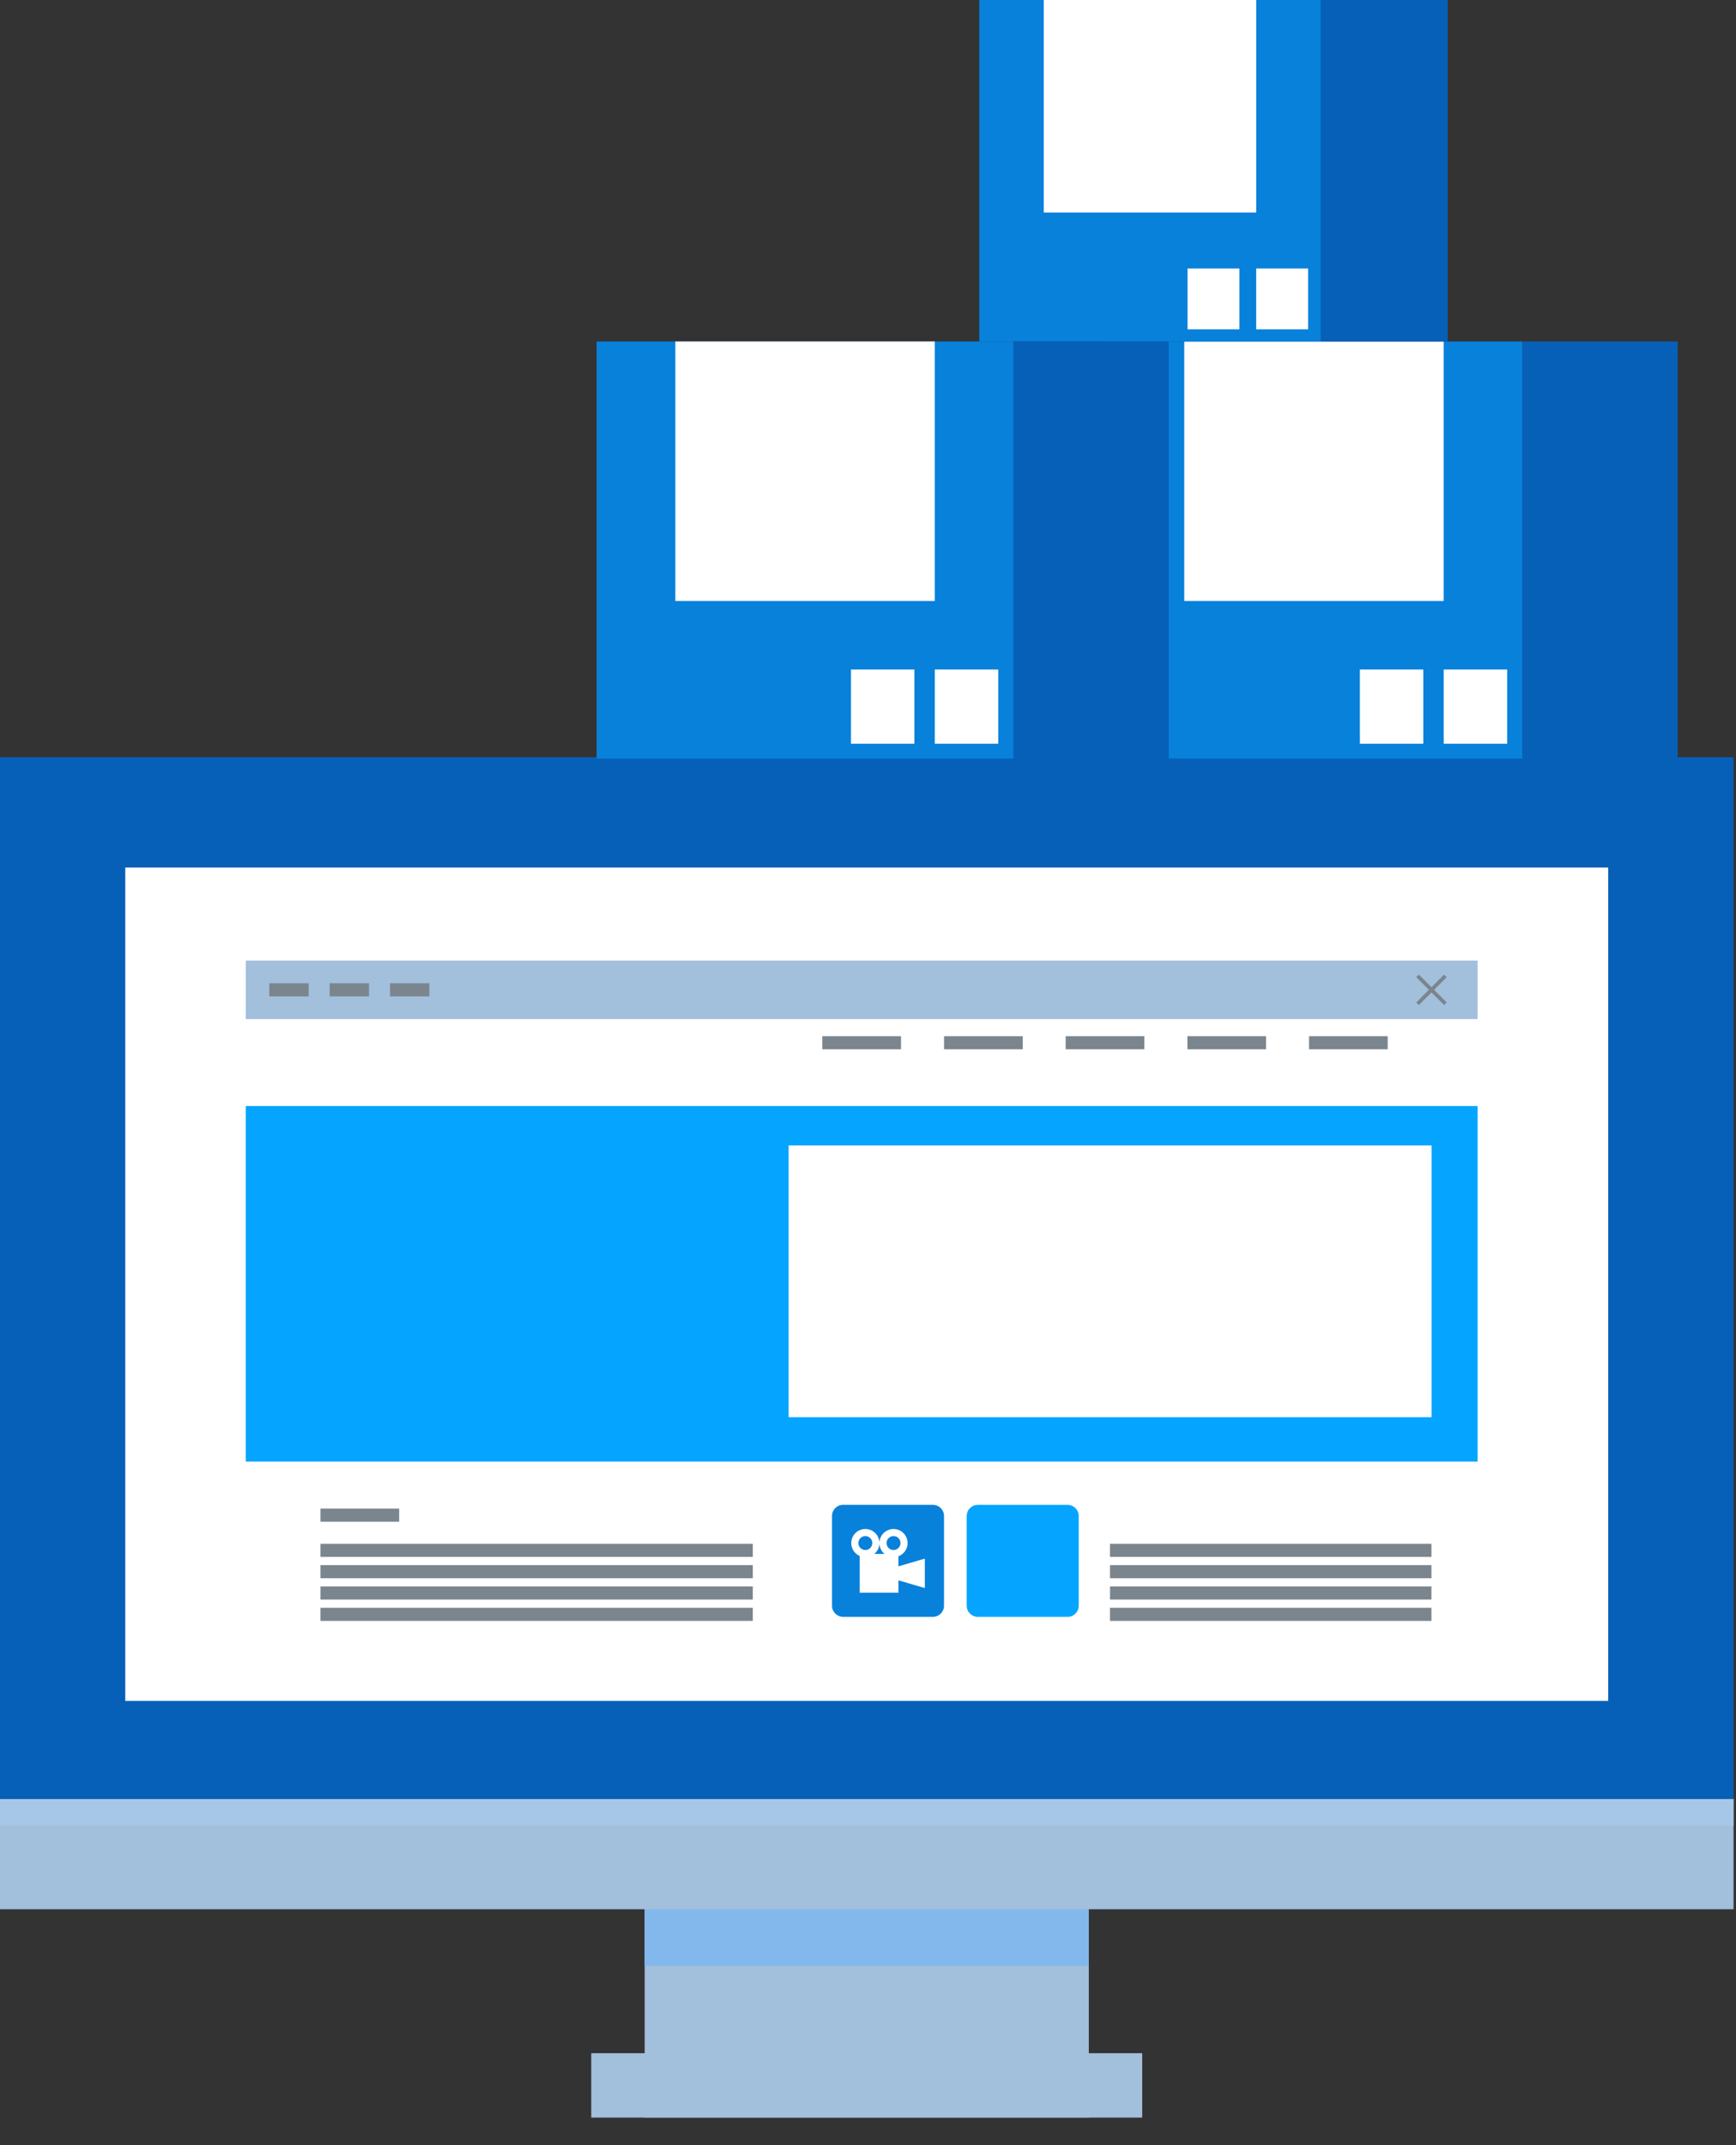
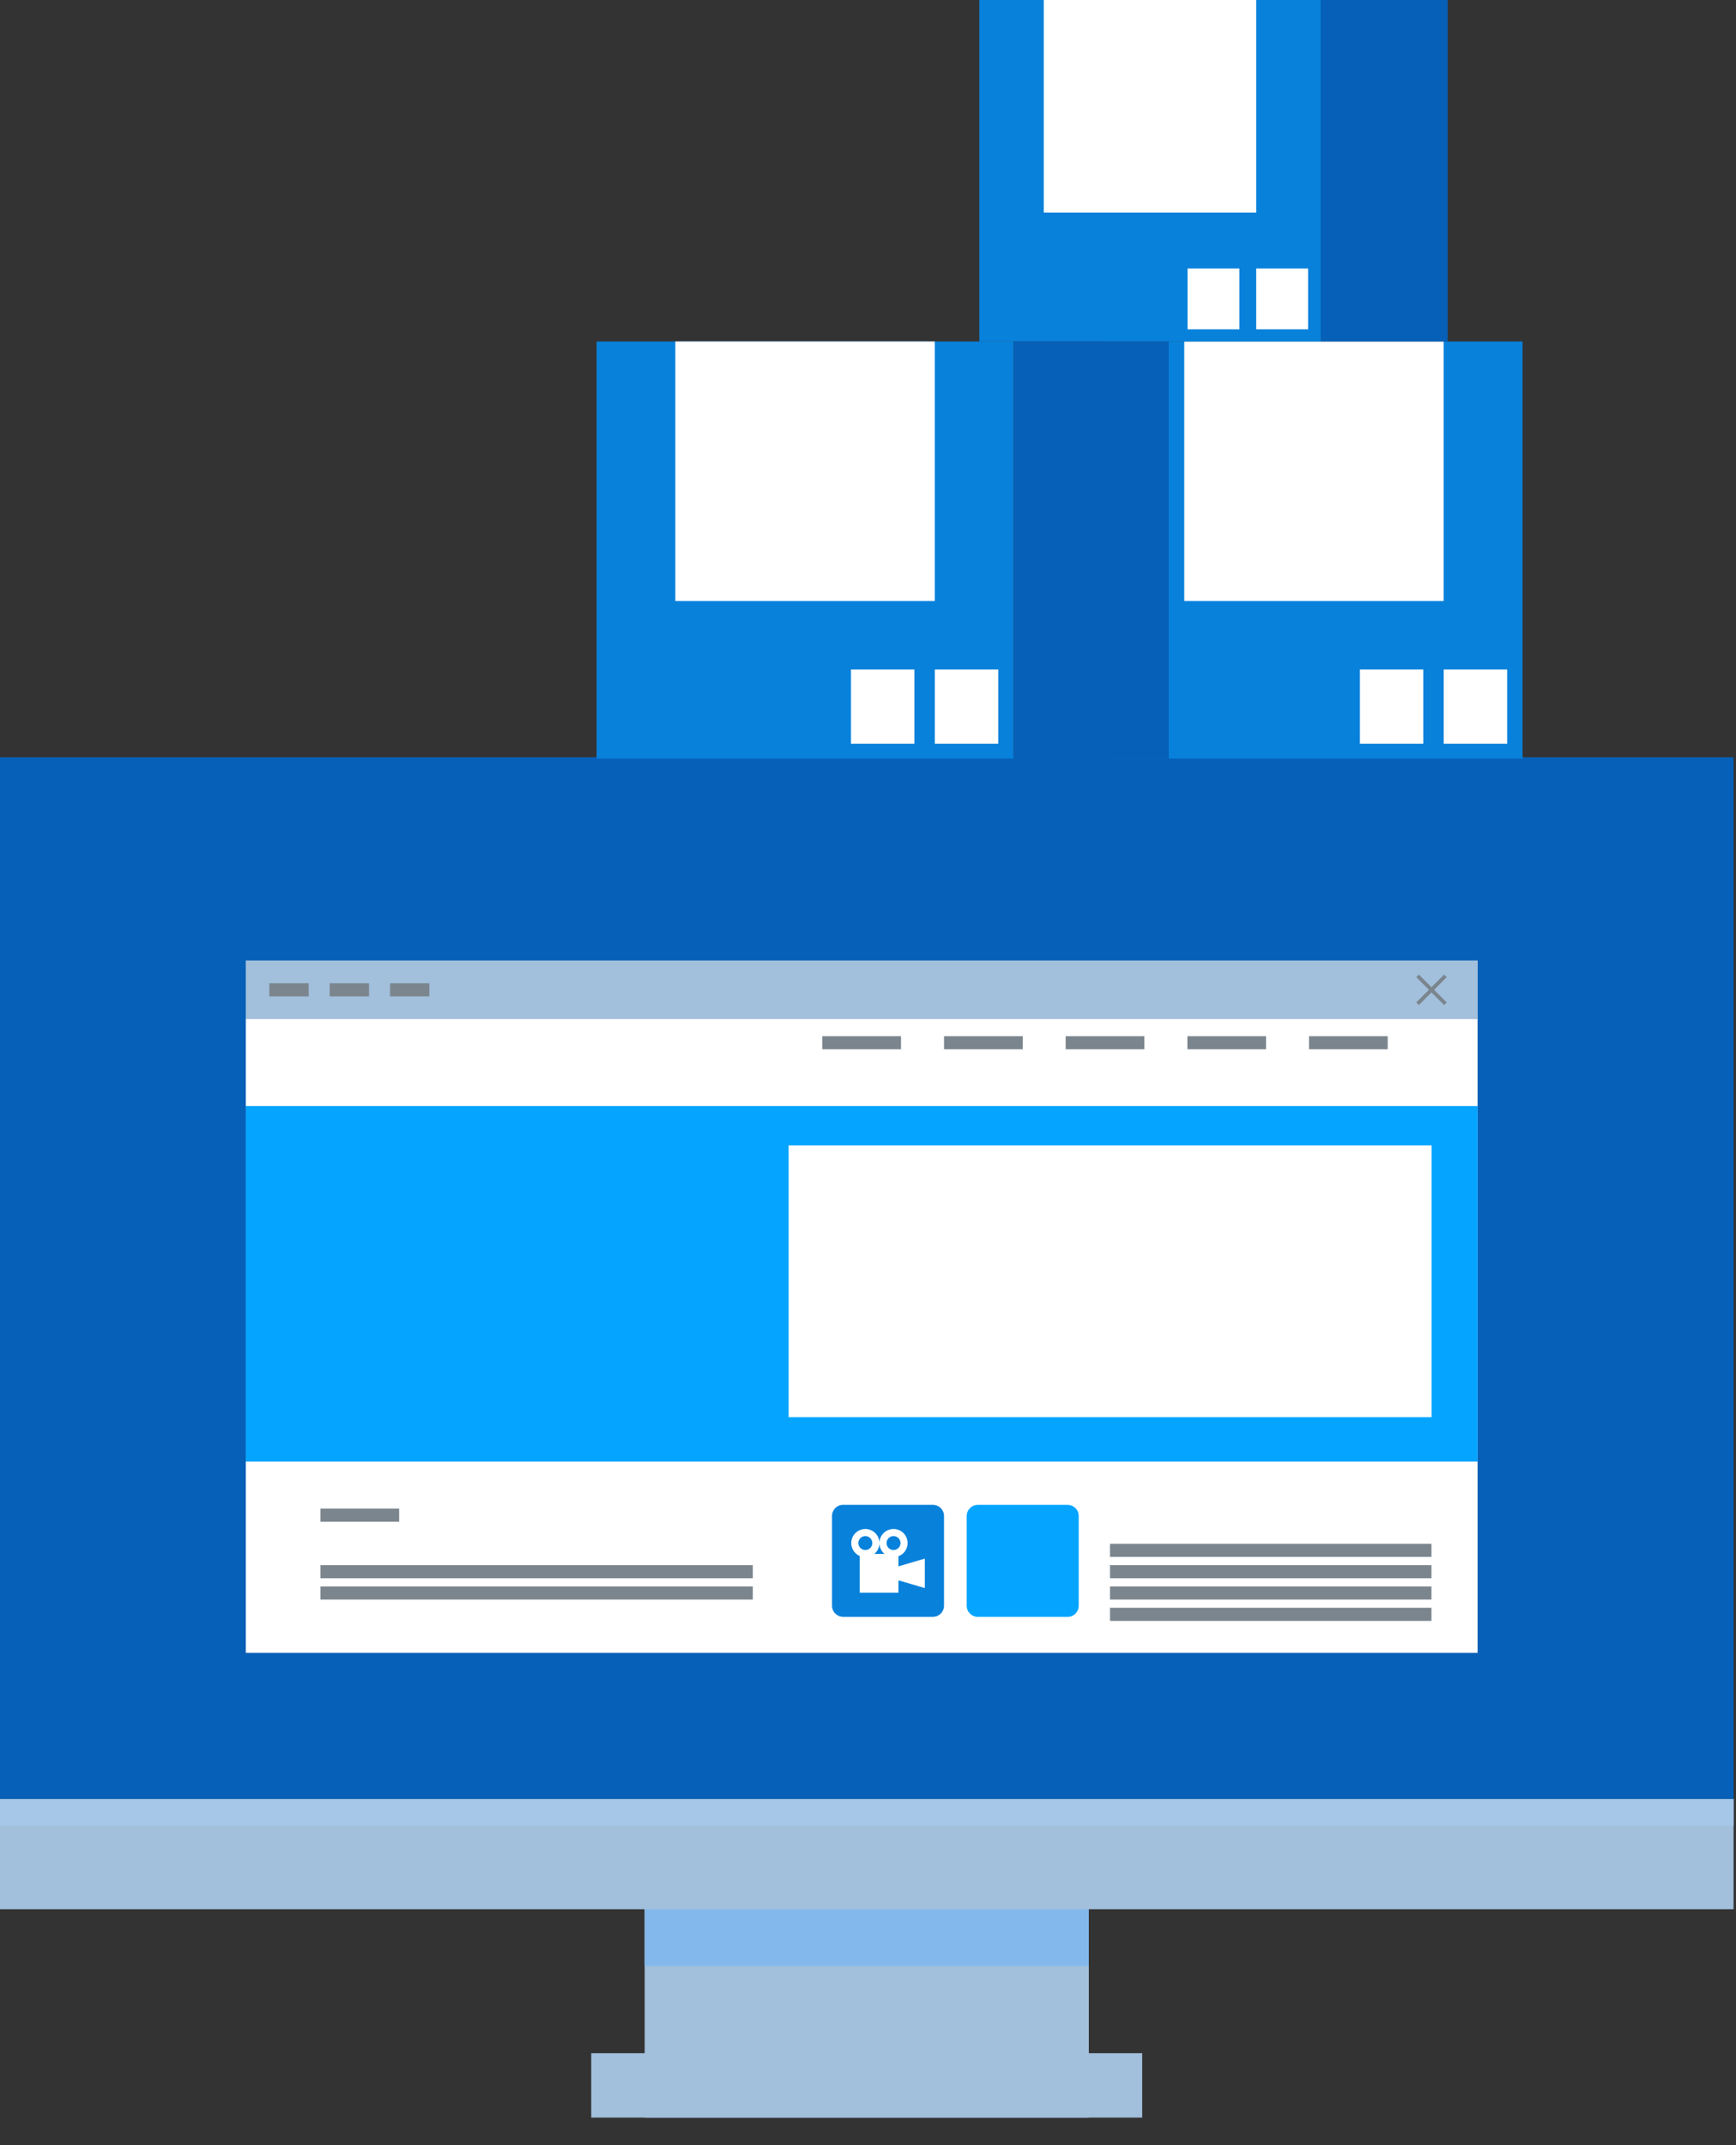
<svg xmlns="http://www.w3.org/2000/svg" width="51" height="63" viewBox="0 0 51 63" fill="none">
  <rect x="0" y="0" width="51" height="63" fill="#333333" stroke="none" />
  <g clip-path="url(#clip0_4054_572)">
    <path d="M31.987 53.282H18.939V62.19H31.987V53.282Z" fill="#A2BFDC" />
    <path d="M33.556 60.3H17.369V62.19H33.556V60.3Z" fill="#A2BFDC" />
    <path d="M31.987 53.282H18.939V57.737H31.987V53.282Z" fill="#83B8EC" />
    <path d="M50.928 52.832H-0.002V56.072H50.928V52.832Z" fill="#A2BFDC" />
    <path d="M50.928 52.832H-0.002V53.616H50.928V52.832Z" fill="#A6C7E8" />
    <path d="M50.928 22.239H-0.002V52.832H50.928V22.239Z" fill="#0760B7" />
    <path d="M49.989 23.027H0.939V52.79H49.989V23.027Z" fill="#0760B7" />
-     <path d="M47.246 25.478H3.68V49.952H47.246V25.478Z" fill="white" />
    <path d="M43.408 28.211H7.221V48.541H43.408V28.211Z" fill="white" />
    <path d="M43.408 32.482H7.221V42.925H43.408V32.482Z" fill="#05A5FF" />
    <path d="M43.408 28.211H7.221V29.928H43.408V28.211Z" fill="#A2BFDC" />
    <path d="M26.47 30.431H24.158V30.816H26.47V30.431Z" fill="#7B858D" />
    <path d="M9.068 28.877H7.912V29.263H9.068V28.877Z" fill="#7B858D" />
    <path d="M10.841 28.877H9.686V29.263H10.841V28.877Z" fill="#7B858D" />
    <path d="M12.614 28.877H11.459V29.263H12.614V28.877Z" fill="#7B858D" />
    <path d="M42.501 28.699L42.425 28.623L42.054 28.993L41.684 28.623L41.607 28.699L41.978 29.069L41.607 29.44L41.684 29.516L42.054 29.146L42.425 29.516L42.501 29.44L42.13 29.069L42.501 28.699Z" fill="#7B858D" />
    <path d="M11.726 44.305H9.414V44.69H11.726V44.305Z" fill="#7B858D" />
-     <path d="M22.116 45.339H9.414V45.724H22.116V45.339Z" fill="#7B858D" />
    <path d="M22.116 45.965H9.414V46.35H22.116V45.965Z" fill="#7B858D" />
    <path d="M22.116 46.591H9.414V46.976H22.116V46.591Z" fill="#7B858D" />
-     <path d="M22.116 47.218H9.414V47.603H22.116V47.218Z" fill="#7B858D" />
    <path d="M42.053 45.339H32.609V45.724H42.053V45.339Z" fill="#7B858D" />
    <path d="M42.053 45.965H32.609V46.35H42.053V45.965Z" fill="#7B858D" />
    <path d="M42.053 46.591H32.609V46.976H42.053V46.591Z" fill="#7B858D" />
    <path d="M42.053 47.218H32.609V47.603H42.053V47.218Z" fill="#7B858D" />
    <path d="M30.046 30.431H27.734V30.816H30.046V30.431Z" fill="#7B858D" />
    <path d="M33.618 30.431H31.307V30.816H33.618V30.431Z" fill="#7B858D" />
    <path d="M37.194 30.431H34.883V30.816H37.194V30.431Z" fill="#7B858D" />
    <path d="M40.768 30.431H38.457V30.816H40.768V30.431Z" fill="#7B858D" />
    <path d="M42.056 33.639H23.168V41.621H42.056V33.639Z" fill="white" />
    <path d="M24.769 44.195H27.407C27.587 44.195 27.733 44.341 27.733 44.52V47.158C27.733 47.338 27.587 47.484 27.407 47.484H24.769C24.59 47.484 24.443 47.338 24.443 47.158V44.52C24.443 44.34 24.59 44.194 24.769 44.194V44.195Z" fill="#0881DB" />
    <path d="M26.394 46.001V45.705C26.552 45.646 26.663 45.495 26.663 45.318C26.663 45.089 26.479 44.904 26.25 44.904C26.021 44.904 25.836 45.089 25.836 45.318C25.836 45.446 25.894 45.561 25.986 45.636H25.686C25.777 45.561 25.836 45.446 25.836 45.318C25.836 45.089 25.651 44.904 25.422 44.904C25.193 44.904 25.008 45.089 25.008 45.318C25.008 45.487 25.109 45.632 25.255 45.696V46.776H26.394V46.412L27.169 46.639V45.774L26.394 46.001V46.001ZM26.25 45.112C26.363 45.112 26.455 45.204 26.455 45.317C26.455 45.43 26.363 45.522 26.25 45.522C26.136 45.522 26.045 45.43 26.045 45.317C26.045 45.204 26.137 45.112 26.25 45.112ZM25.422 45.112C25.535 45.112 25.627 45.204 25.627 45.317C25.627 45.43 25.535 45.522 25.422 45.522C25.309 45.522 25.217 45.43 25.217 45.317C25.217 45.204 25.309 45.112 25.422 45.112Z" fill="white" />
    <path d="M31.69 47.159C31.69 47.339 31.544 47.485 31.364 47.485H28.726C28.547 47.485 28.4 47.339 28.4 47.159V44.521C28.4 44.341 28.547 44.195 28.726 44.195H31.364C31.544 44.195 31.69 44.341 31.69 44.521V47.159Z" fill="#05A5FF" />
    <path d="M44.729 10.029H32.478V22.279H44.729V10.029Z" fill="#0881DB" />
-     <path d="M49.286 10.029H44.728V22.279H49.286V10.029Z" fill="#0760B7" />
    <path d="M42.413 10.029H34.791V17.651H42.413V10.029Z" fill="white" />
    <path d="M41.813 19.662H39.951V21.842H41.813V19.662Z" fill="white" />
    <path d="M44.277 19.662H42.414V21.842H44.277V19.662Z" fill="white" />
    <path d="M38.8 0H28.77V10.03H38.8V0Z" fill="#0881DB" />
    <path d="M42.53 0H38.799V10.03H42.53V0Z" fill="#0760B7" />
    <path d="M36.905 0H30.664V6.241H36.905V0Z" fill="white" />
    <path d="M36.411 7.886H34.887V9.672H36.411V7.886Z" fill="white" />
    <path d="M38.429 7.886H36.904V9.672H38.429V7.886Z" fill="white" />
    <path d="M29.777 10.029H17.527V22.279H29.777V10.029Z" fill="#0881DB" />
    <path d="M34.334 10.029H29.777V22.279H34.334V10.029Z" fill="#0760B7" />
    <path d="M27.462 10.029H19.84V17.651H27.462V10.029Z" fill="white" />
    <path d="M26.862 19.662H25V21.842H26.862V19.662Z" fill="white" />
    <path d="M29.326 19.662H27.463V21.842H29.326V19.662Z" fill="white" />
  </g>
  <defs>
    <clipPath id="clip0_4054_572">
      <rect width="50.929" height="62.19" fill="white" />
    </clipPath>
  </defs>
</svg>